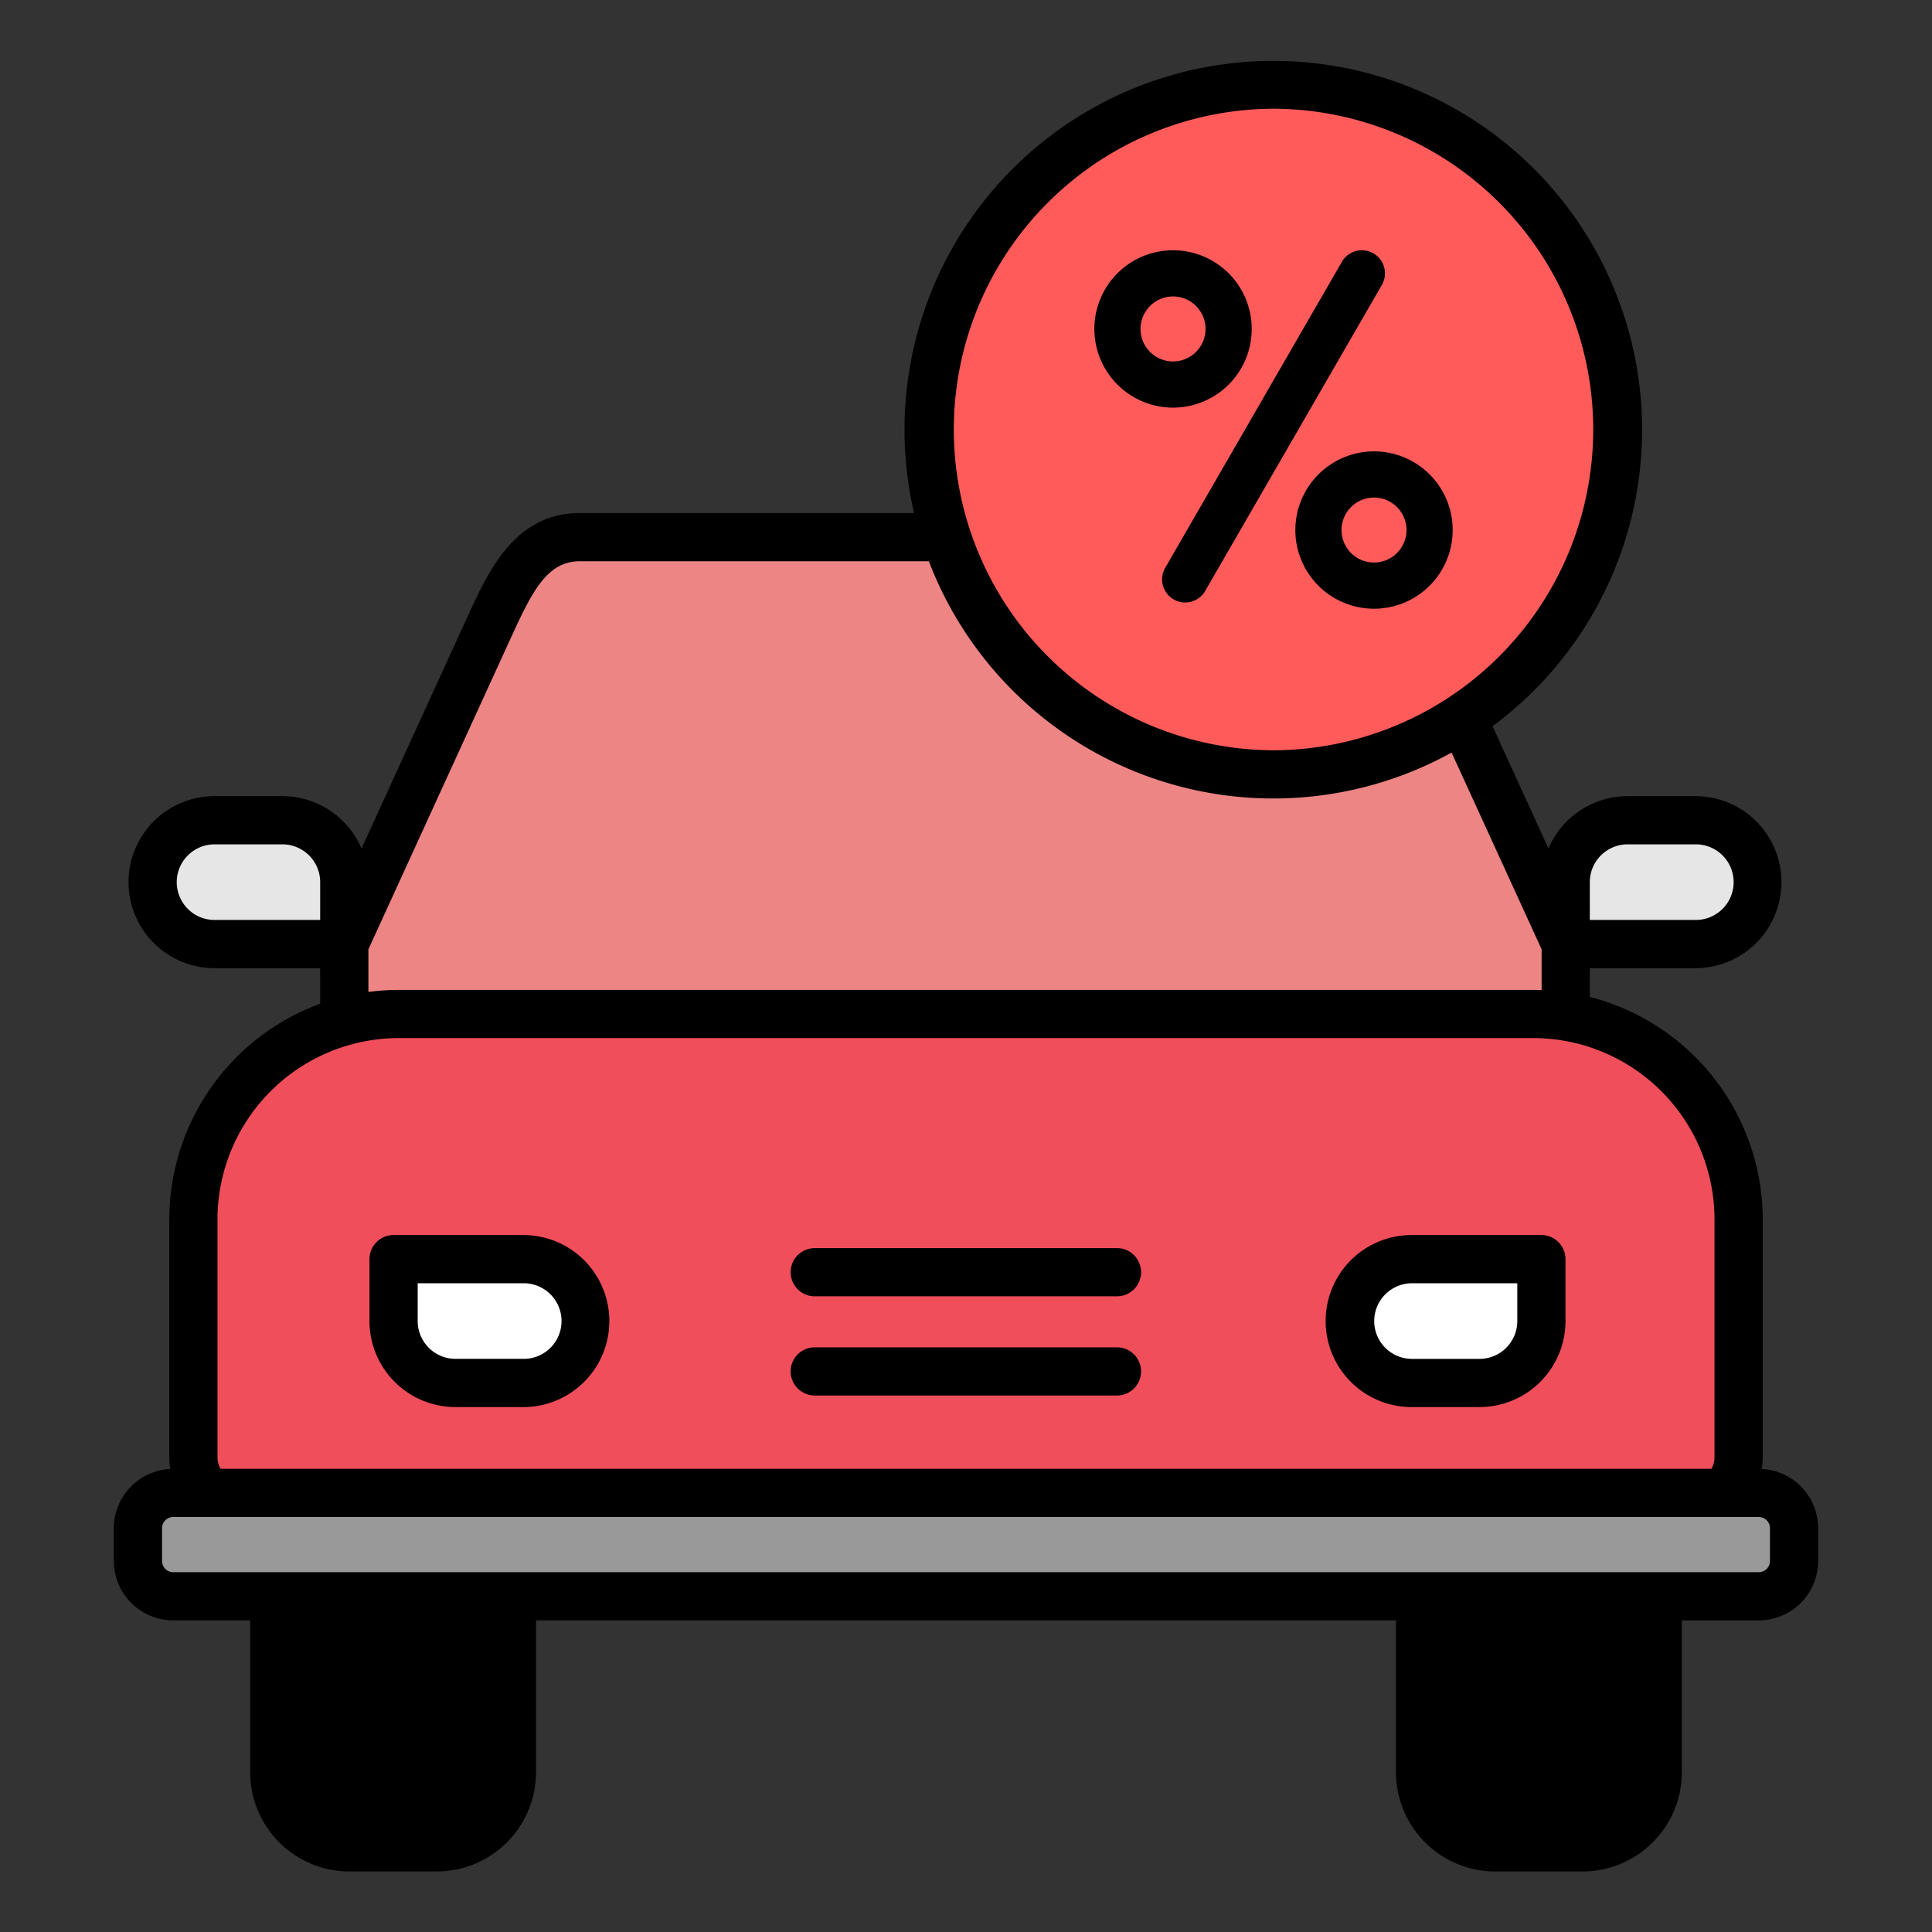
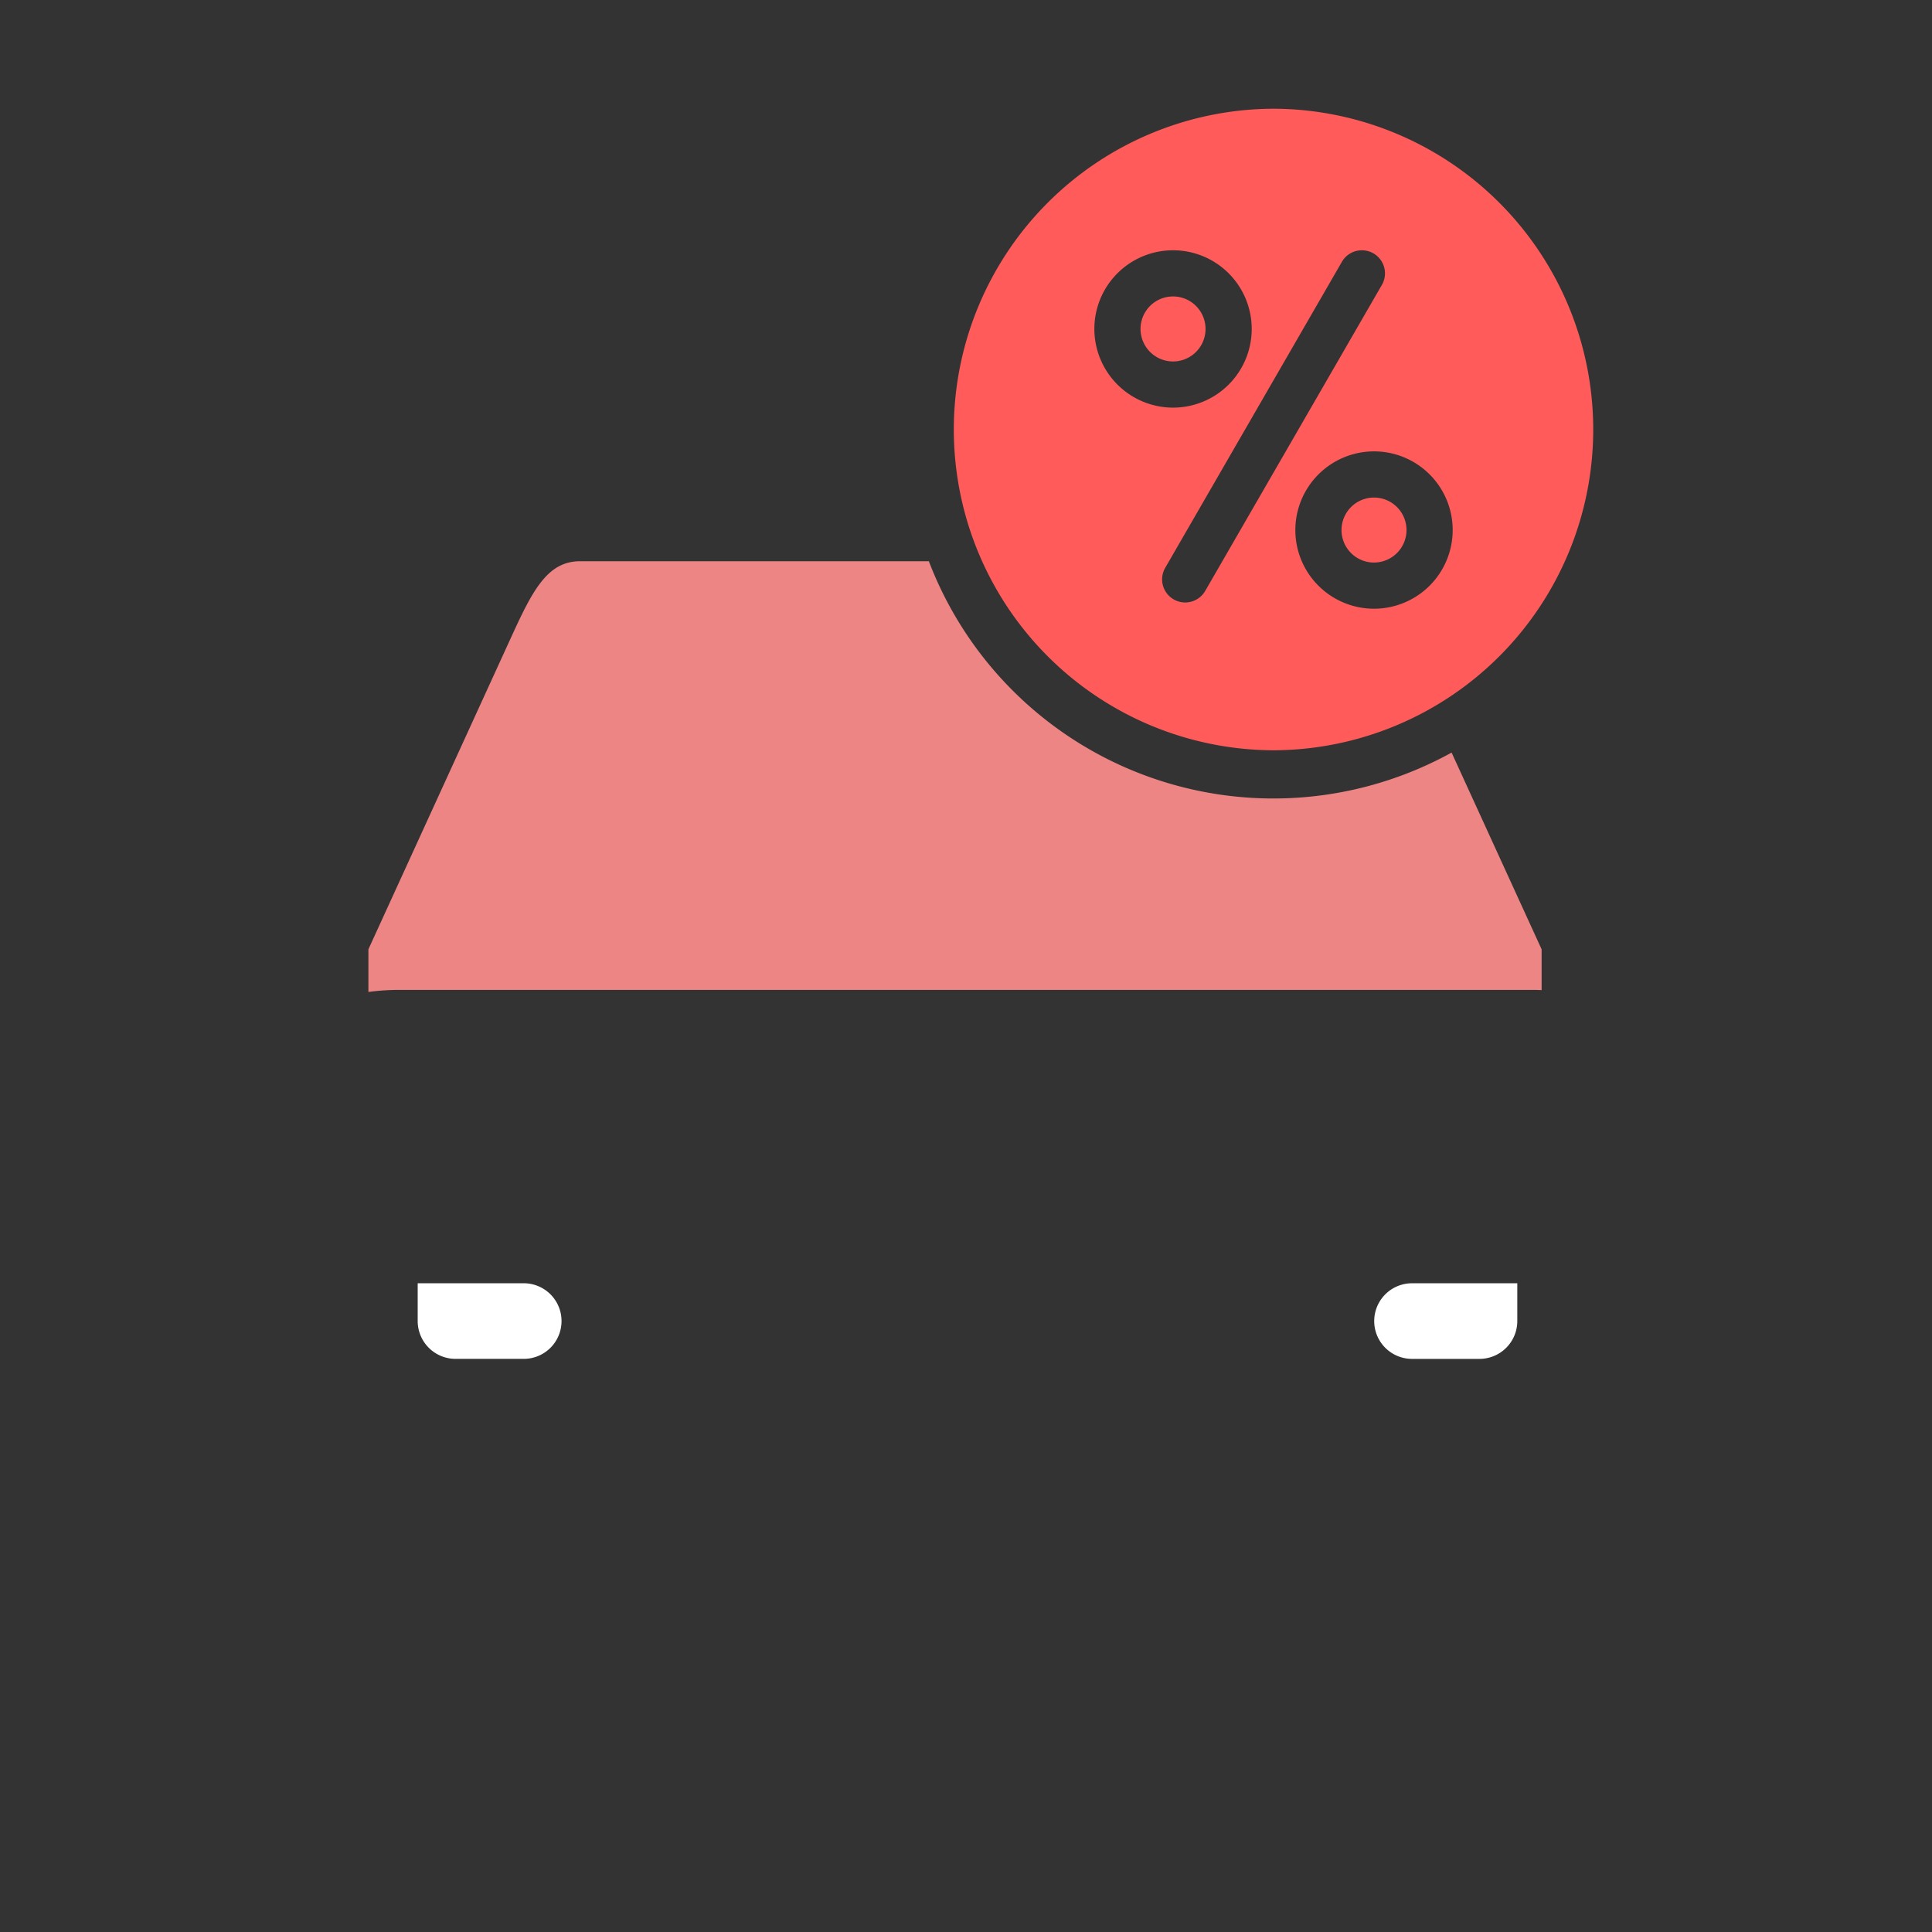
<svg xmlns="http://www.w3.org/2000/svg" version="1.1" width="512" height="512" x="0" y="0" viewBox="0 0 512 512" style="enable-background:new 0 0 512 512" xml:space="preserve" class="">
  <rect x="0" y="0" width="512" height="512" fill="#333333" stroke="none" />
  <g>
-     <path fill-rule="evenodd" d="M466.874 389.29a18.876 18.876 0 0 0 .262-3.114v-63.035a60.913 60.913 0 0 0-45.823-58.941v-7.63h28a22.792 22.792 0 0 0 0-45.584h-17.98a22.836 22.836 0 0 0-20.975 13.868l-14.817-32.4a97.733 97.733 0 1 0-153.307-56.5h-88.489c-17.276 0-24.257 15.258-29.868 27.519l-28.069 61.381a22.83 22.83 0 0 0-20.975-13.868h-17.98a22.792 22.792 0 0 0 0 45.584h28V266a60.923 60.923 0 0 0-39.989 57.142v63.035a18.876 18.876 0 0 0 .262 3.114 15.746 15.746 0 0 0-14.961 15.7v8.678a15.764 15.764 0 0 0 15.744 15.748h20.385v40.145a26.345 26.345 0 0 0 26.229 26.4h23.307a26.344 26.344 0 0 0 26.228-26.4v-40.144h227.884v40.145a26.344 26.344 0 0 0 26.229 26.4h23.306a26.346 26.346 0 0 0 26.23-26.4v-40.145h20.384a15.767 15.767 0 0 0 15.744-15.748v-8.678a15.745 15.745 0 0 0-14.961-15.702z" fill="#000000" opacity="1" data-original="#000000" />
-     <path fill="#999999" d="M45.909 402.022h420.182a2.97 2.97 0 0 1 2.97 2.97v8.683a2.971 2.971 0 0 1-2.971 2.971H45.909a2.971 2.971 0 0 1-2.971-2.971v-8.682a2.971 2.971 0 0 1 2.971-2.971z" opacity="1" data-original="#999999" class="" />
    <g fill-rule="evenodd">
      <path fill="#ed8585" d="M97.633 256.571v-5L135.5 168.79c5.69-12.437 9.61-20.058 18.246-20.058h92.409a97.738 97.738 0 0 0 138.533 50.709l23.857 52.138v10.811c-.741-.028-1.477-.059-2.218-.059H105.669a60.53 60.53 0 0 0-8.036.55z" opacity="1" data-original="#85beed" class="" />
-       <path fill="#e6e6e6" d="M46.837 233.782a10.029 10.029 0 0 1 10.016-10.022h17.98a10.03 10.03 0 0 1 10.02 10.022V243.8h-28a10.027 10.027 0 0 1-10.016-10.018zM421.312 233.782a10.031 10.031 0 0 1 10.021-10.022h17.98a10.019 10.019 0 1 1 0 20.037h-28z" opacity="1" data-original="#e6e6e6" class="" />
      <path fill="#ff5b5b" d="M337.5 198.834a85.012 85.012 0 0 0 0-170.023h-.013a85.012 85.012 0 0 0 .008 170.023zm26.632-79.215a20.848 20.848 0 1 1-20.852 20.85 20.872 20.872 0 0 1 20.852-20.85zm-74.116-32.437a20.85 20.85 0 1 1 20.85 20.844 20.876 20.876 0 0 1-20.85-20.844zm76.194-11.674-46.832 81.116a6.119 6.119 0 0 1-10.6-6.116l46.836-81.121a6.118 6.118 0 0 1 10.6 6.121zm-63.958 11.674a8.614 8.614 0 1 1 8.613 8.608 8.628 8.628 0 0 1-8.613-8.608zm61.874 61.9a8.612 8.612 0 1 1 8.613-8.609 8.617 8.617 0 0 1-8.613 8.605z" opacity="1" data-original="#41ba7d" class="" />
-       <path fill="#f04e5b" d="M57.637 323.142a48.091 48.091 0 0 1 48.032-48.042h300.657a48.091 48.091 0 0 1 48.036 48.038v63.035a6.254 6.254 0 0 1-.814 3.072H58.454a6.246 6.246 0 0 1-.817-3.072z" opacity="1" data-original="#f04e5b" class="" />
-       <path d="M120.71 372.886h17.979a22.792 22.792 0 1 0 0-45.584H104.3a6.386 6.386 0 0 0-6.389 6.383V350.1a22.815 22.815 0 0 0 22.799 22.786zM374.1 372.886h17.983a22.817 22.817 0 0 0 22.791-22.79v-16.411a6.385 6.385 0 0 0-6.385-6.383H374.1a22.792 22.792 0 1 0 0 45.584zM209.531 337.147a6.386 6.386 0 0 0 6.384 6.389h80.17a6.387 6.387 0 0 0 0-12.773h-80.17a6.384 6.384 0 0 0-6.384 6.384zM209.531 363.44a6.385 6.385 0 0 0 6.384 6.385h80.17a6.385 6.385 0 0 0 0-12.769h-80.17a6.382 6.382 0 0 0-6.384 6.384z" fill="#000000" opacity="1" data-original="#000000" />
      <path fill="#ffffff" d="M110.693 340.076h28a10.019 10.019 0 1 1 0 20.037H120.71a10.028 10.028 0 0 1-10.017-10.013zM374.1 340.076h28V350.1a10.028 10.028 0 0 1-10.017 10.017H374.1a10.019 10.019 0 0 1 0-20.037z" opacity="1" data-original="#ffffff" />
    </g>
  </g>
</svg>